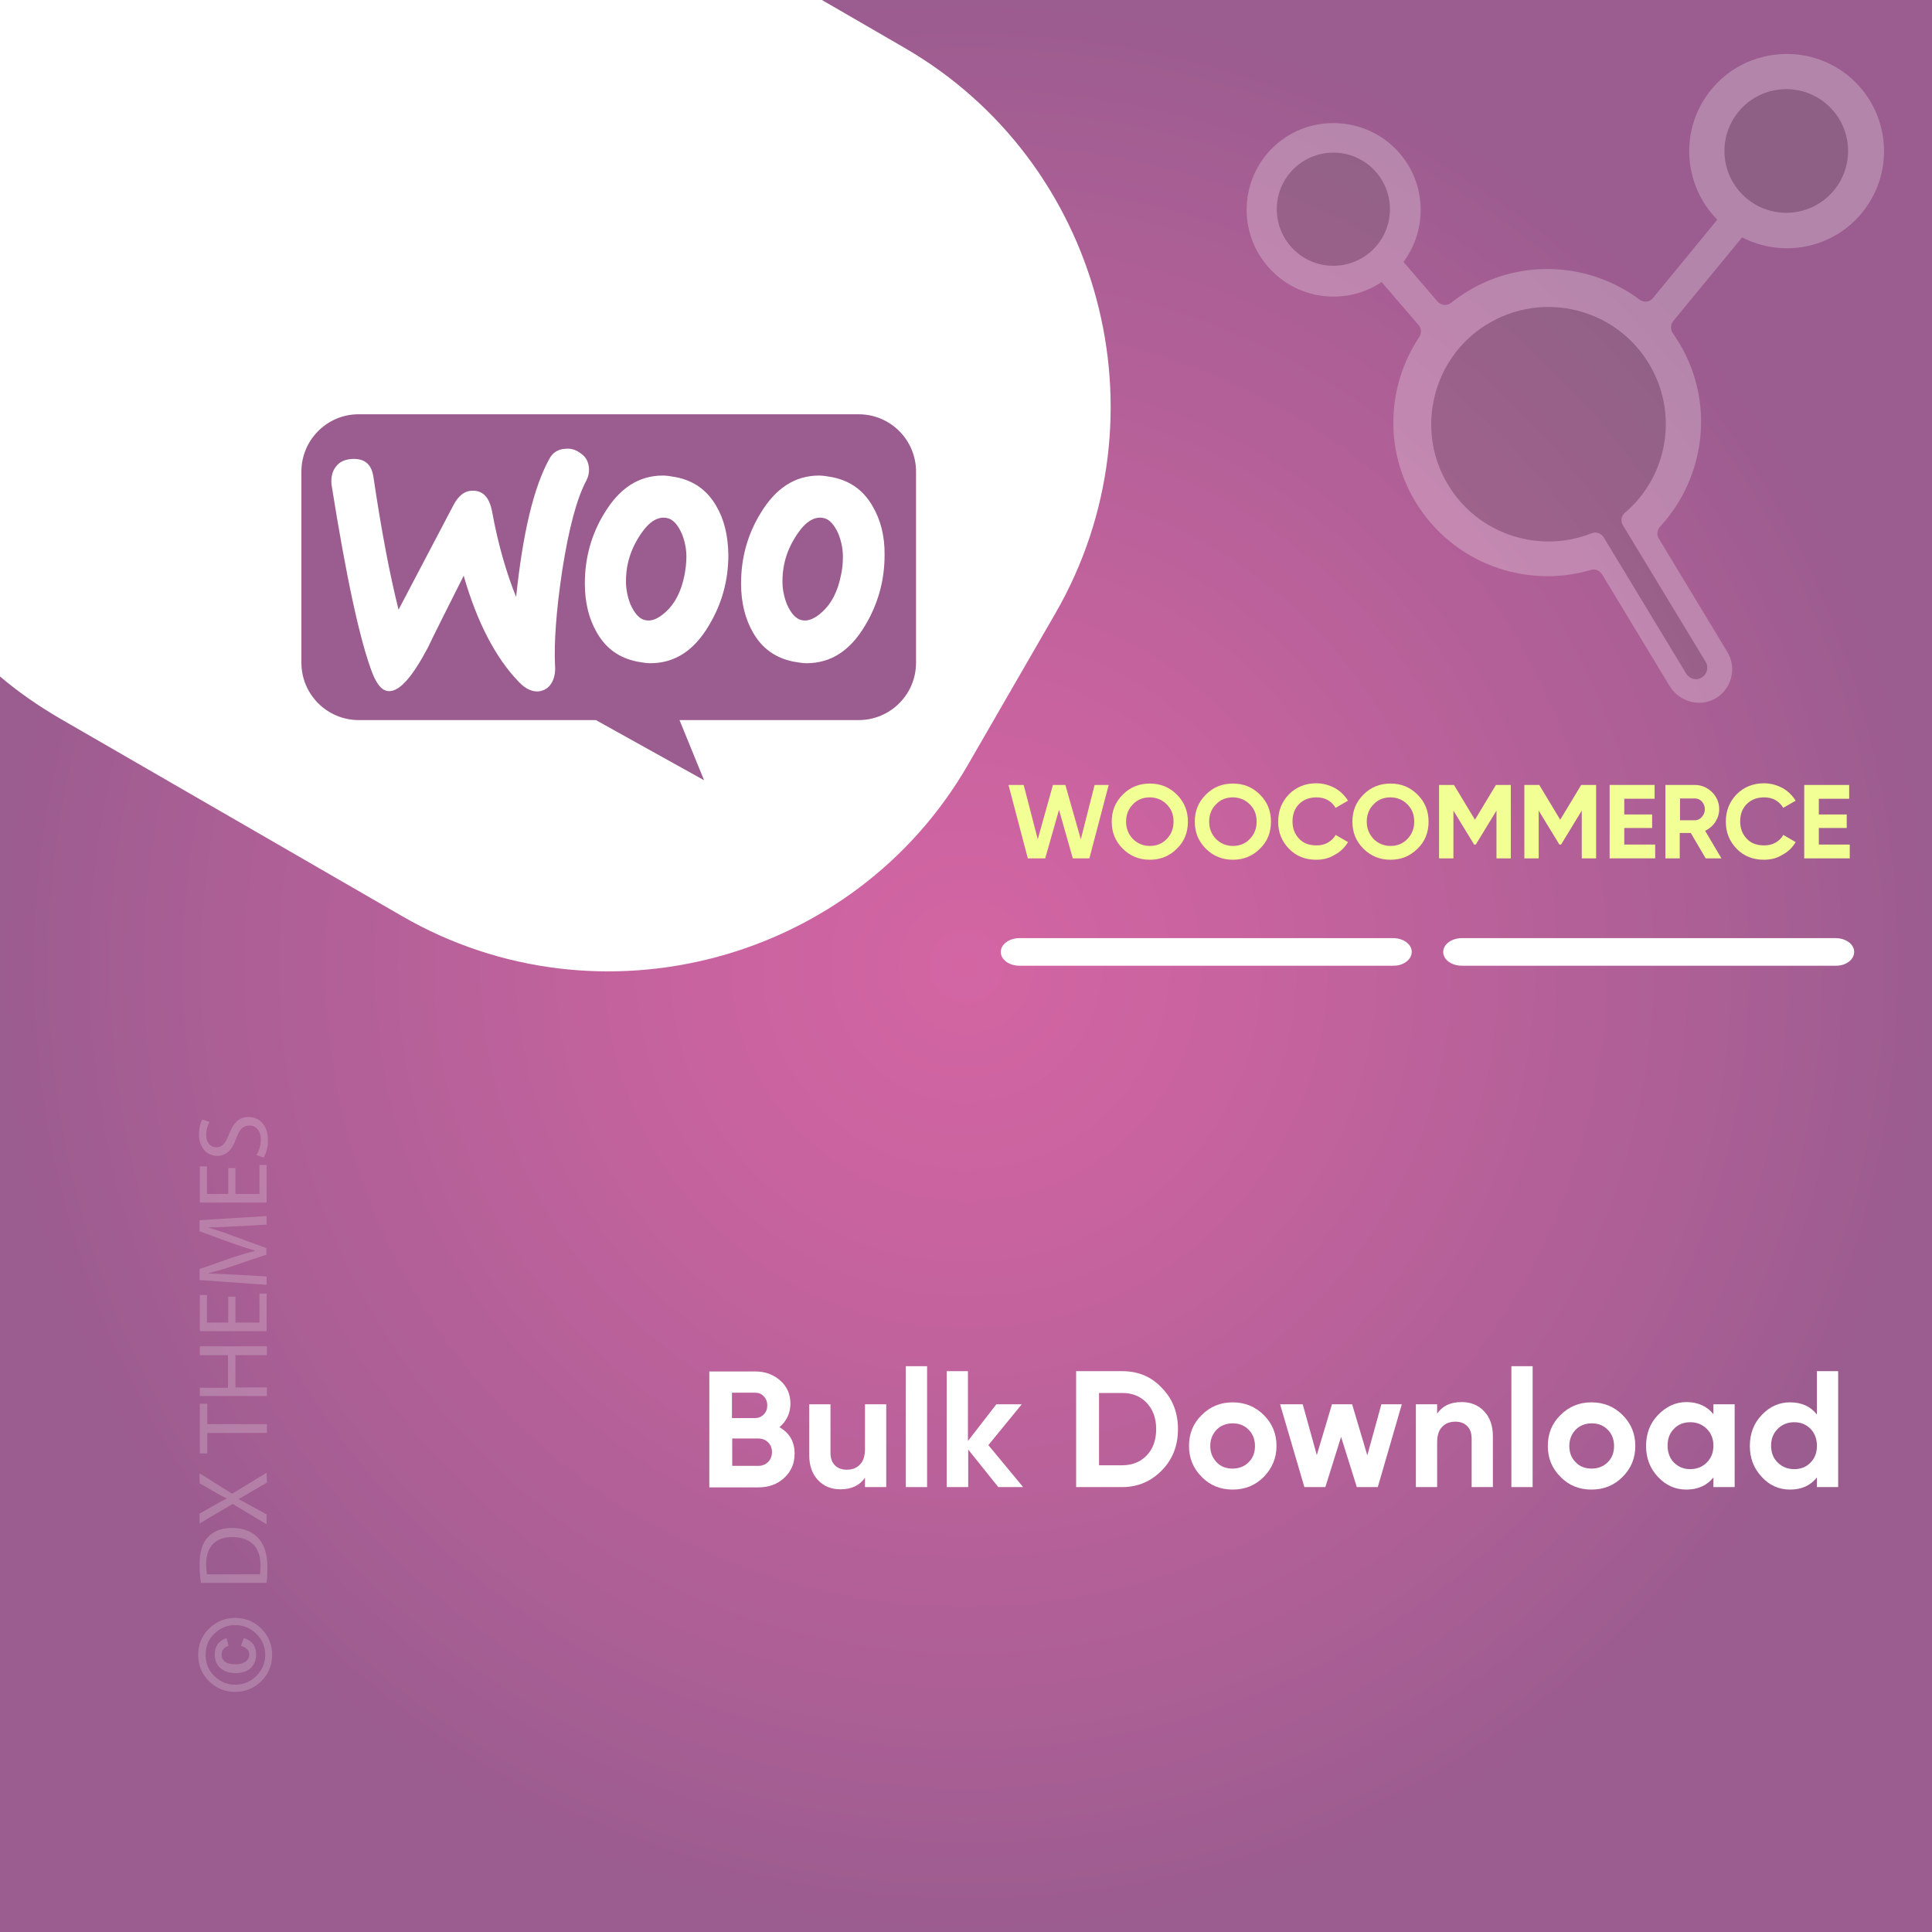
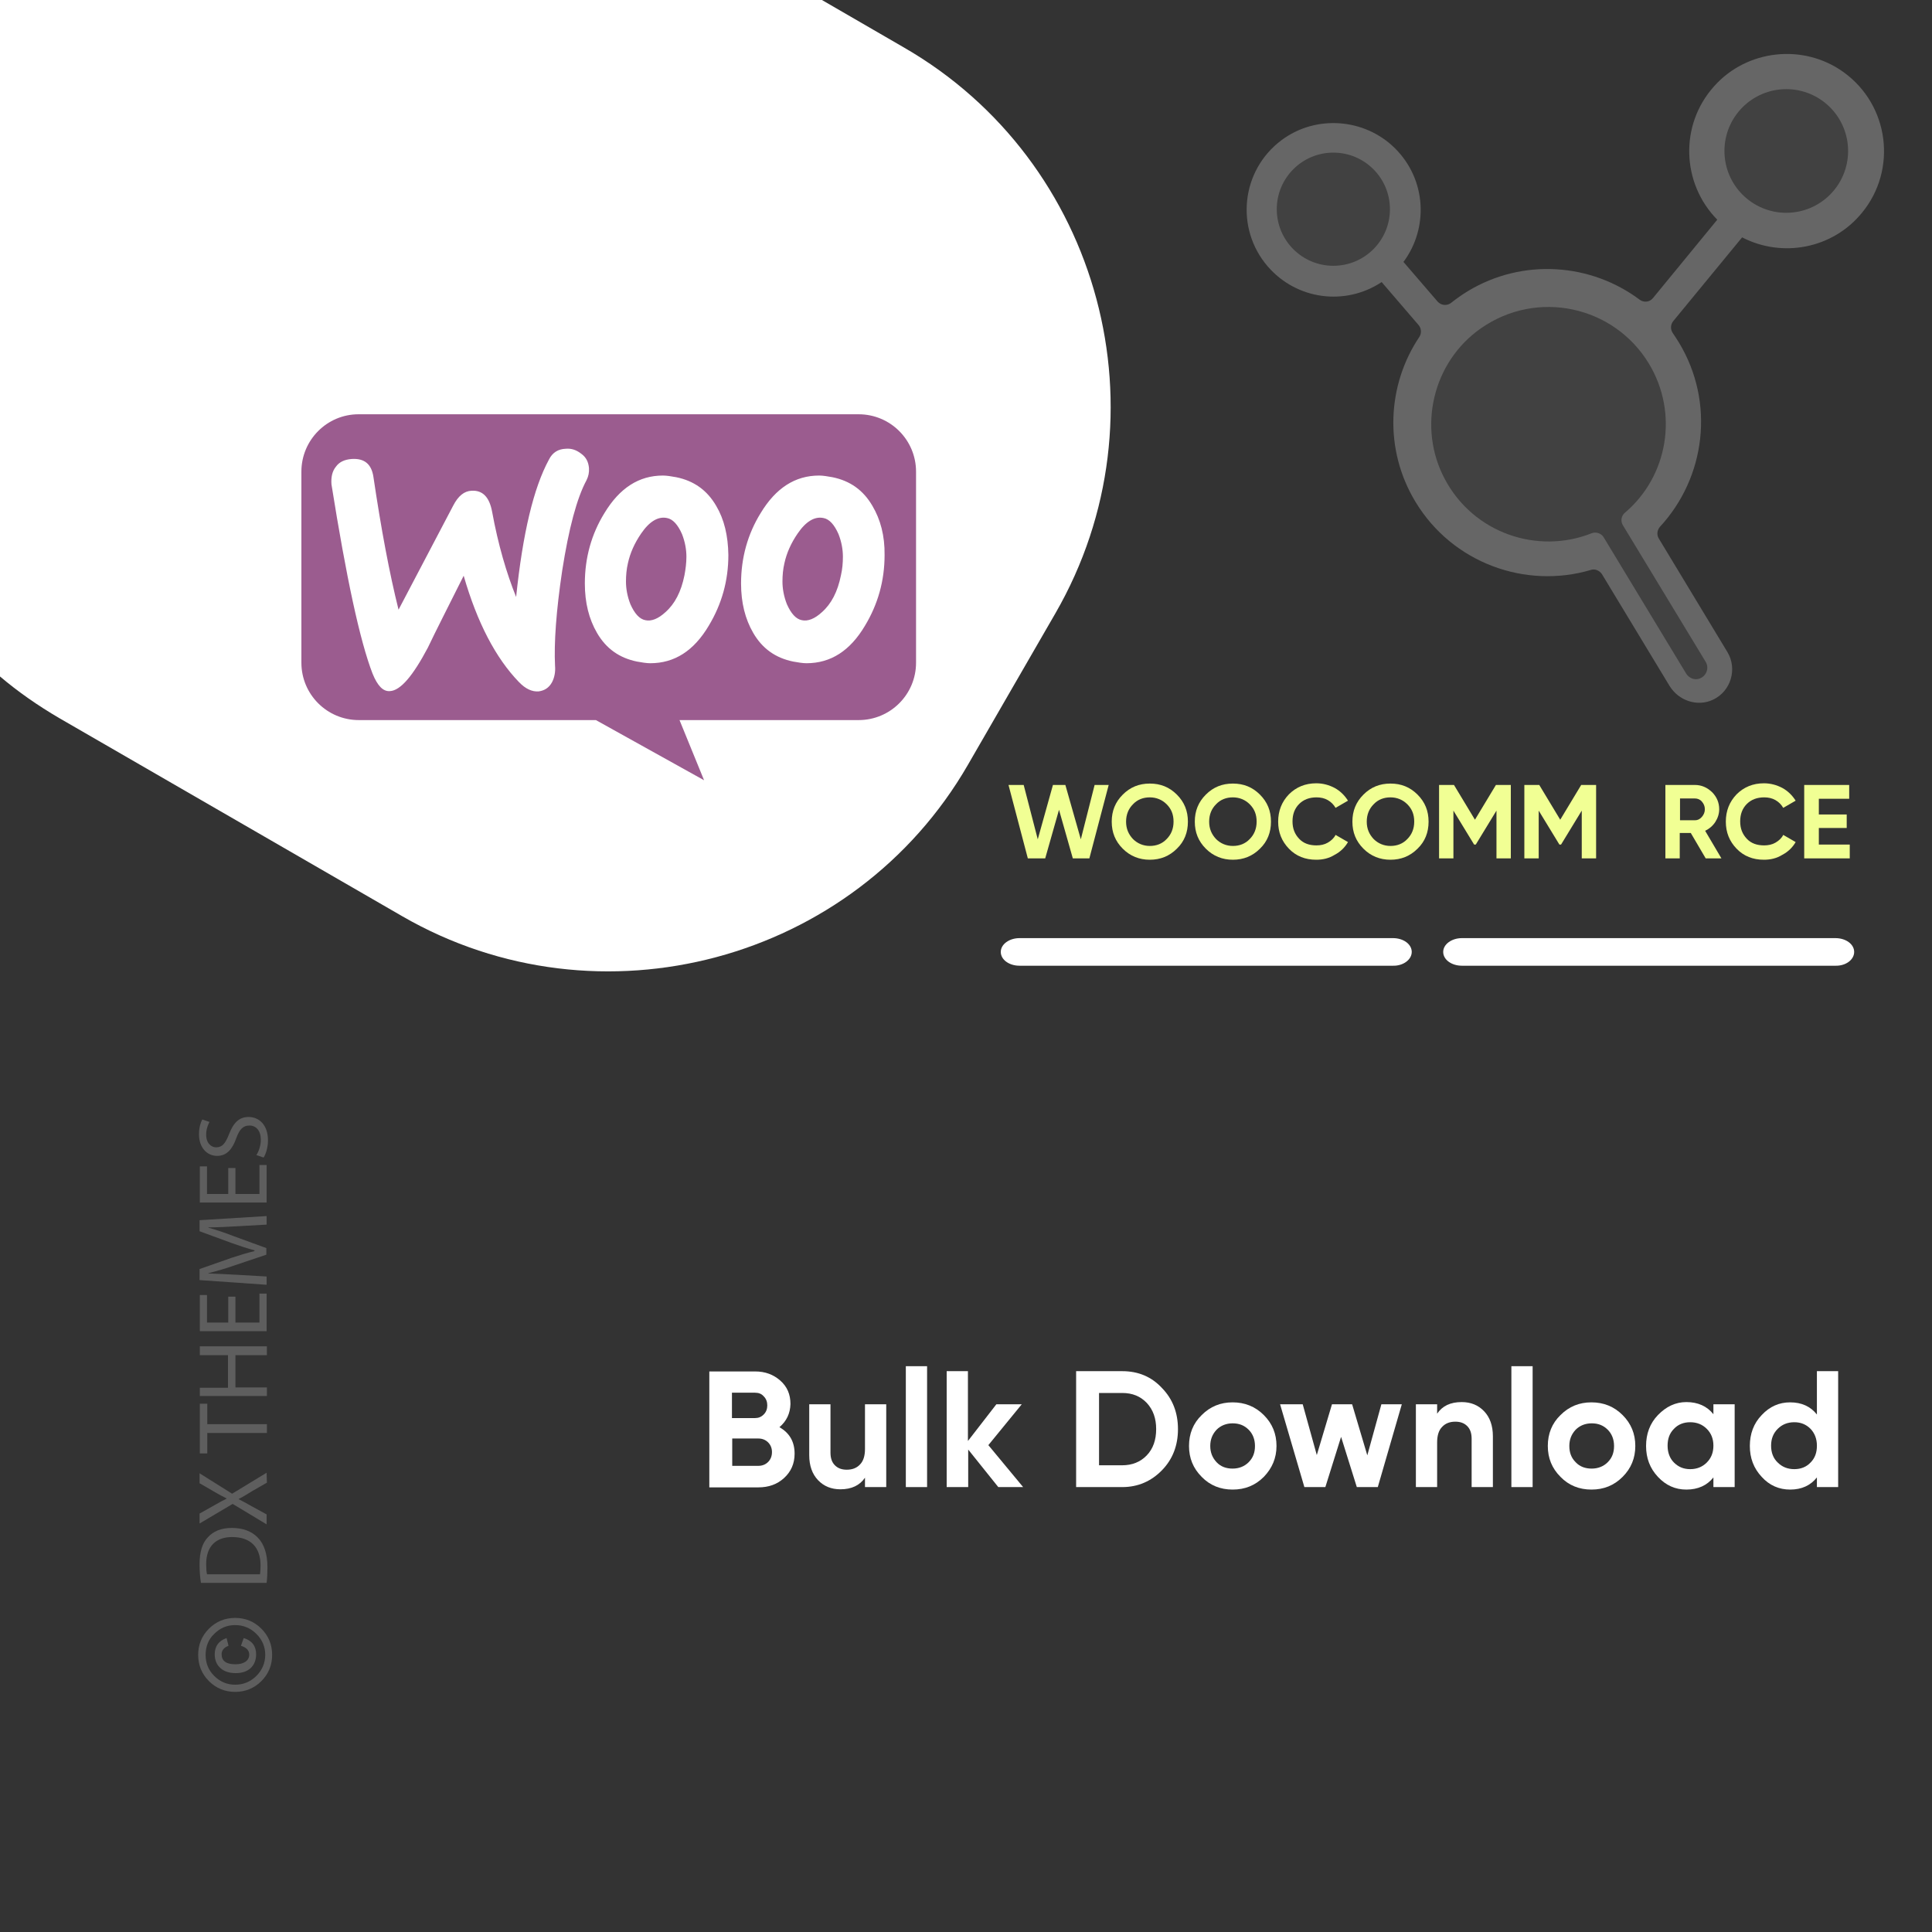
<svg xmlns="http://www.w3.org/2000/svg" version="1.1" id="Layer_1" x="0px" y="0px" viewBox="0 0 700 700" style="enable-background:new 0 0 700 700;" xml:space="preserve">
  <rect x="0" y="0" width="700" height="700" fill="#333333" stroke="none" />
  <style type="text/css">
	.st0{fill:url(#SVGID_1_);}
	.st1{fill:#FFFFFF;}
	.st2{fill:none;}
	.st3{fill:#F1FF94;}
	.st4{opacity:0.22;}
	.st5{fill:#F6F6F6;}
	.st6{opacity:0.25;}
	.st7{fill:#6B6B6B;}
	.st8{fill:#9B5C8F;}
</style>
  <radialGradient id="SVGID_1_" cx="350.495" cy="350.244" r="349.711" gradientTransform="matrix(1.001 0 0 1.001 -0.784 -0.533)" gradientUnits="userSpaceOnUse">
    <stop offset="0" style="stop-color:#D365A3" />
    <stop offset="0.281" style="stop-color:#C8639F" />
    <stop offset="0.773" style="stop-color:#AB5F95" />
    <stop offset="1" style="stop-color:#9B5C8F" />
  </radialGradient>
-   <rect class="st0" width="700" height="700" />
  <path class="st1" d="M327.5,17.2L297.8,0H0v245.1c6.6,5.6,13.8,10.6,21.5,15.1l124.3,71.8c71.4,41.2,163.7,16.5,204.9-54.9  l31.7-54.9C423.7,150.6,399,58.4,327.5,17.2z" />
  <g>
    <rect x="353" y="284.4" class="st2" width="330.2" height="57.9" />
    <path class="st3" d="M372.4,311l-7-26.6h5.5l5.1,19.7l5.5-19.7h4.5l5.6,19.7l5-19.7h5.1l-7,26.6h-6l-5-17.6l-5,17.6H372.4z" />
    <path class="st3" d="M426.4,307.5c-2.7,2.7-6,4-9.8,4s-7.1-1.3-9.8-4c-2.7-2.7-4-5.9-4-9.8s1.3-7.1,4-9.8c2.7-2.7,5.9-4,9.8-4   s7.1,1.3,9.8,4c2.7,2.7,4,5.9,4,9.8S429.1,304.9,426.4,307.5z M410.5,304c1.6,1.6,3.7,2.5,6.1,2.5c2.4,0,4.5-0.8,6.1-2.5   c1.6-1.6,2.5-3.7,2.5-6.3s-0.8-4.6-2.5-6.3c-1.6-1.6-3.7-2.5-6.1-2.5c-2.4,0-4.5,0.8-6.1,2.5c-1.6,1.6-2.5,3.7-2.5,6.3   S408.9,302.3,410.5,304z" />
    <path class="st3" d="M456.5,307.5c-2.7,2.7-6,4-9.8,4s-7.1-1.3-9.8-4c-2.7-2.7-4-5.9-4-9.8s1.3-7.1,4-9.8c2.7-2.7,5.9-4,9.8-4   s7.1,1.3,9.8,4c2.7,2.7,4,5.9,4,9.8S459.2,304.9,456.5,307.5z M440.6,304c1.6,1.6,3.7,2.5,6.1,2.5c2.4,0,4.5-0.8,6.1-2.5   c1.6-1.6,2.5-3.7,2.5-6.3s-0.8-4.6-2.5-6.3c-1.6-1.6-3.7-2.5-6.1-2.5c-2.4,0-4.5,0.8-6.1,2.5c-1.6,1.6-2.5,3.7-2.5,6.3   S439,302.3,440.6,304z" />
    <path class="st3" d="M476.9,311.5c-4,0-7.3-1.3-9.9-4s-3.9-5.9-3.9-9.8c0-3.9,1.3-7.2,3.9-9.9c2.6-2.6,5.9-4,9.9-4   c2.4,0,4.6,0.6,6.7,1.7c2,1.1,3.6,2.7,4.8,4.6l-4.5,2.6c-0.7-1.2-1.6-2.1-2.8-2.8c-1.2-0.7-2.6-1-4.1-1c-2.6,0-4.7,0.8-6.3,2.4   c-1.6,1.6-2.4,3.7-2.4,6.3c0,2.6,0.8,4.6,2.4,6.3s3.7,2.4,6.3,2.4c1.5,0,2.9-0.3,4.1-1c1.2-0.7,2.2-1.6,2.8-2.8l4.5,2.6   c-1.1,1.9-2.7,3.5-4.8,4.6C481.5,311,479.3,311.5,476.9,311.5z" />
    <path class="st3" d="M513.6,307.5c-2.7,2.7-6,4-9.8,4s-7.1-1.3-9.8-4c-2.7-2.7-4-5.9-4-9.8s1.3-7.1,4-9.8c2.7-2.7,5.9-4,9.8-4   s7.1,1.3,9.8,4c2.7,2.7,4,5.9,4,9.8S516.3,304.9,513.6,307.5z M497.7,304c1.6,1.6,3.7,2.5,6.1,2.5c2.4,0,4.5-0.8,6.1-2.5   c1.6-1.6,2.5-3.7,2.5-6.3s-0.8-4.6-2.5-6.3c-1.6-1.6-3.7-2.5-6.1-2.5c-2.4,0-4.5,0.8-6.1,2.5c-1.6,1.6-2.5,3.7-2.5,6.3   S496.1,302.3,497.7,304z" />
    <path class="st3" d="M547.4,284.4V311h-5.2v-17.3l-7.5,12.3l-0.6,0l-7.5-12.3V311h-5.2v-26.6h5.4l7.6,12.6l7.6-12.6H547.4z" />
    <path class="st3" d="M578.3,284.4V311h-5.2v-17.3l-7.5,12.3l-0.6,0l-7.5-12.3V311h-5.2v-26.6h5.4l7.6,12.6l7.6-12.6H578.3z" />
-     <path class="st3" d="M588.5,306h11.2v5h-16.5v-26.6h16.3v5h-11v5.7h10.1v4.9h-10.1V306z" />
    <path class="st3" d="M618,311l-5.4-9.2h-4v9.2h-5.2v-26.6h10.6c2.5,0,4.5,0.9,6.3,2.6c1.7,1.7,2.6,3.8,2.6,6.2   c0,1.6-0.5,3.2-1.4,4.6c-0.9,1.4-2.2,2.5-3.7,3.2l5.9,10H618z M608.7,289.3v7.9h5.4c1,0,1.8-0.4,2.5-1.2c0.7-0.8,1.1-1.7,1.1-2.8   c0-1.1-0.4-2-1.1-2.8c-0.7-0.8-1.6-1.1-2.5-1.1H608.7z" />
    <path class="st3" d="M639.1,311.5c-4,0-7.3-1.3-9.9-4s-3.9-5.9-3.9-9.8c0-3.9,1.3-7.2,3.9-9.9c2.6-2.6,5.9-4,9.9-4   c2.4,0,4.6,0.6,6.7,1.7c2,1.1,3.6,2.7,4.8,4.6l-4.5,2.6c-0.7-1.2-1.6-2.1-2.8-2.8c-1.2-0.7-2.6-1-4.1-1c-2.6,0-4.7,0.8-6.3,2.4   c-1.6,1.6-2.4,3.7-2.4,6.3c0,2.6,0.8,4.6,2.4,6.3s3.7,2.4,6.3,2.4c1.5,0,2.9-0.3,4.1-1c1.2-0.7,2.2-1.6,2.8-2.8l4.5,2.6   c-1.1,1.9-2.7,3.5-4.8,4.6C643.7,311,641.5,311.5,639.1,311.5z" />
    <path class="st3" d="M659,306h11.2v5h-16.5v-26.6H670v5h-11v5.7h10.1v4.9H659V306z" />
  </g>
  <g>
    <rect x="110.9" y="382" class="st2" width="558.7" height="271.7" />
    <path class="st1" d="M282.4,517.1c3.7,2.1,5.5,5.3,5.5,9.6c0,3.6-1.3,6.5-3.8,8.8s-5.6,3.4-9.3,3.4H257v-42h16.6   c3.6,0,6.6,1.1,9.1,3.3s3.7,5,3.7,8.5C286.3,512.1,285,514.9,282.4,517.1z M273.5,504.6h-8.3v9.2h8.3c1.3,0,2.3-0.4,3.2-1.3   c0.9-0.9,1.3-2,1.3-3.3c0-1.3-0.4-2.4-1.3-3.3C275.9,505,274.9,504.6,273.5,504.6z M274.8,531.1c1.4,0,2.6-0.5,3.5-1.4   c0.9-0.9,1.4-2.1,1.4-3.6c0-1.4-0.5-2.6-1.4-3.5c-0.9-0.9-2.1-1.4-3.5-1.4h-9.5v9.9H274.8z" />
    <path class="st1" d="M313.4,508.8h7.7v30h-7.7v-3.4c-1.9,2.8-4.9,4.2-8.9,4.2c-3.3,0-6-1.1-8.1-3.3c-2.1-2.2-3.2-5.2-3.2-9.1v-18.4   h7.7v17.5c0,2,0.5,3.5,1.6,4.6c1.1,1.1,2.5,1.6,4.3,1.6c2,0,3.6-0.6,4.8-1.9c1.2-1.2,1.8-3.1,1.8-5.6V508.8z" />
    <path class="st1" d="M328.2,538.8V495h7.7v43.8H328.2z" />
    <path class="st1" d="M370.7,538.8h-9l-10.9-13.6v13.6H343v-42h7.7v25.3l10.3-13.3h9.2l-12.1,14.8L370.7,538.8z" />
    <path class="st1" d="M406.6,496.8c5.8,0,10.6,2,14.4,6.1c3.9,4,5.8,9,5.8,14.9c0,5.9-1.9,10.9-5.8,14.9s-8.7,6.1-14.4,6.1h-16.7   v-42H406.6z M406.6,530.9c3.6,0,6.6-1.2,8.9-3.6c2.3-2.4,3.4-5.6,3.4-9.5c0-3.9-1.1-7-3.4-9.5c-2.3-2.4-5.2-3.6-8.9-3.6h-8.4v26.2   H406.6z" />
    <path class="st1" d="M457.9,535.1c-3.1,3.1-6.8,4.6-11.3,4.6c-4.4,0-8.2-1.5-11.2-4.6c-3.1-3.1-4.6-6.8-4.6-11.2s1.5-8.2,4.6-11.2   c3.1-3.1,6.8-4.6,11.2-4.6c4.4,0,8.2,1.5,11.3,4.6s4.6,6.8,4.6,11.2S460.9,532,457.9,535.1z M440.8,529.8c1.5,1.6,3.5,2.3,5.8,2.3   c2.3,0,4.3-0.8,5.8-2.3c1.6-1.6,2.3-3.5,2.3-5.9s-0.8-4.4-2.3-5.9c-1.6-1.6-3.5-2.3-5.8-2.3c-2.3,0-4.3,0.8-5.8,2.3   c-1.5,1.6-2.3,3.5-2.3,5.9S439.3,528.2,440.8,529.8z" />
    <path class="st1" d="M500.5,508.8h7.4l-8.7,30h-7.6l-5.7-18.2l-5.7,18.2h-7.6l-8.8-30h8.2l5.1,18.4l5.5-18.4h7.3l5.5,18.5   L500.5,508.8z" />
    <path class="st1" d="M529.6,508c3.3,0,6,1.1,8.1,3.3c2.1,2.2,3.2,5.2,3.2,9.1v18.4h-7.7v-17.5c0-2-0.5-3.5-1.6-4.6   c-1.1-1.1-2.5-1.6-4.3-1.6c-2,0-3.6,0.6-4.8,1.9c-1.2,1.2-1.8,3.1-1.8,5.6v16.2h-7.7v-30h7.7v3.4C522.6,509.4,525.5,508,529.6,508z   " />
    <path class="st1" d="M547.6,538.8V495h7.7v43.8H547.6z" />
    <path class="st1" d="M587.9,535.1c-3.1,3.1-6.8,4.6-11.3,4.6c-4.4,0-8.2-1.5-11.2-4.6c-3.1-3.1-4.6-6.8-4.6-11.2s1.5-8.2,4.6-11.2   c3.1-3.1,6.8-4.6,11.2-4.6c4.4,0,8.2,1.5,11.3,4.6s4.6,6.8,4.6,11.2S591,532,587.9,535.1z M570.9,529.8c1.5,1.6,3.5,2.3,5.8,2.3   c2.3,0,4.3-0.8,5.8-2.3c1.6-1.6,2.3-3.5,2.3-5.9s-0.8-4.4-2.3-5.9c-1.6-1.6-3.5-2.3-5.8-2.3c-2.3,0-4.3,0.8-5.8,2.3   c-1.5,1.6-2.3,3.5-2.3,5.9S569.3,528.2,570.9,529.8z" />
    <path class="st1" d="M620.8,508.8h7.7v30h-7.7v-3.5c-2.3,2.9-5.6,4.4-9.8,4.4c-4,0-7.4-1.5-10.3-4.6s-4.3-6.8-4.3-11.2   s1.4-8.2,4.3-11.2S607,508,611,508c4.2,0,7.5,1.5,9.8,4.4V508.8z M606.5,529.9c1.6,1.6,3.5,2.4,5.9,2.4s4.4-0.8,6-2.4   c1.6-1.6,2.4-3.6,2.4-6.1c0-2.5-0.8-4.5-2.4-6.1s-3.6-2.4-6-2.4s-4.4,0.8-5.9,2.4c-1.6,1.6-2.3,3.6-2.3,6.1   C604.2,526.3,605,528.4,606.5,529.9z" />
    <path class="st1" d="M658.3,496.8h7.7v42h-7.7v-3.5c-2.3,2.9-5.5,4.4-9.7,4.4c-4,0-7.5-1.5-10.3-4.6c-2.9-3.1-4.3-6.8-4.3-11.2   s1.4-8.2,4.3-11.2c2.9-3.1,6.3-4.6,10.3-4.6c4.2,0,7.4,1.5,9.7,4.4V496.8z M644.1,529.9c1.6,1.6,3.6,2.4,6,2.4s4.4-0.8,5.9-2.4   c1.6-1.6,2.3-3.6,2.3-6.1c0-2.5-0.8-4.5-2.3-6.1c-1.6-1.6-3.5-2.4-5.9-2.4s-4.4,0.8-6,2.4c-1.6,1.6-2.4,3.6-2.4,6.1   C641.7,526.3,642.5,528.4,644.1,529.9z" />
  </g>
  <g>
    <path class="st1" d="M511.5,344.9c0-2.8-3-5-6.8-5H369.4c-3.7,0-6.8,2.2-6.8,5c0,2.8,3,5,6.8,5h135.3   C508.4,350,511.5,347.7,511.5,344.9z" />
    <path class="st1" d="M671.8,344.9c0-2.8-3-5-6.8-5H529.7c-3.7,0-6.8,2.2-6.8,5c0,2.8,3,5,6.8,5H665   C668.8,350,671.8,347.7,671.8,344.9z" />
  </g>
  <g class="st4">
    <rect x="71.1" y="401.9" class="st2" width="42.3" height="211" />
    <path class="st5" d="M71.8,599.6c0-3.7,1.3-6.9,3.9-9.5s5.8-3.9,9.5-3.9s6.9,1.3,9.5,3.9s3.9,5.8,3.9,9.5s-1.3,6.9-3.9,9.5   s-5.8,3.9-9.5,3.9s-6.9-1.3-9.5-3.9S71.8,603.3,71.8,599.6z M74.5,599.6c0,3,1,5.5,3.1,7.6s4.6,3.2,7.6,3.2s5.6-1.1,7.7-3.2   s3.2-4.7,3.2-7.6c0-3-1.1-5.5-3.2-7.6s-4.7-3.2-7.7-3.2s-5.5,1.1-7.6,3.2C75.5,594,74.5,596.6,74.5,599.6z M87.3,596.3l1-2.8   c3,0.9,4.5,2.9,4.5,5.9c0,2.1-0.7,3.8-2,5s-3.1,1.8-5.4,1.8s-4.2-0.6-5.5-1.8c-1.4-1.2-2.1-2.9-2.1-5c0-2.9,1.4-4.9,4.3-5.9   l0.7,2.8c-1.6,0.6-2.5,1.6-2.5,3.1c0,2.4,1.7,3.6,5,3.6c1.5,0,2.7-0.3,3.6-0.9c0.9-0.6,1.4-1.5,1.4-2.6   C90.3,598,89.3,596.9,87.3,596.3z" />
    <path class="st5" d="M72.8,573.5c-0.3-1.9-0.5-4.2-0.5-6.7c0-4.5,1-7.7,3-9.8c2-2.2,4.8-3.4,8.7-3.4c4,0,7.2,1.2,9.4,3.5   c2.3,2.3,3.5,6,3.5,10.7c0,2.2-0.1,4.1-0.3,5.7H72.8z M94.2,570.4c0.1-0.8,0.2-1.9,0.2-3.2c0-6.7-3.7-10.3-10.3-10.3   c-5.7,0-9.4,3.2-9.4,9.8c0,1.6,0.1,2.8,0.3,3.7H94.2z" />
    <path class="st5" d="M96.7,537.2l-5.4,3.1c-2.1,1.3-3.4,2.1-4.8,2.8v0.1c1.4,0.7,2.7,1.4,4.8,2.6l5.3,2.9v3.6l-12.3-7.4l-12,7.1   v-3.6l5.7-3.2c1.6-0.9,2.8-1.6,4.1-2.2v-0.1c-1.4-0.7-2.6-1.3-4.1-2.2l-5.7-3.3v-3.6l11.8,7.4l12.5-7.6L96.7,537.2L96.7,537.2z" />
    <path class="st5" d="M75.1,519.2v7.4h-2.7v-18h2.7v7.4h21.6v3.2H75.1z" />
    <path class="st5" d="M72.4,502.8h10.2V491H72.4v-3.2h24.3v3.2H85.3v11.7h11.4v3.1H72.4V502.8z" />
    <path class="st5" d="M85.3,469.8v9.4H94v-10.5h2.6v13.6H72.4v-13.1H75v10h7.7v-9.4H85.3z" />
    <path class="st5" d="M86,444.3c-3.4,0.2-7.5,0.4-10.5,0.4v0.1c2.8,0.8,5.9,1.8,9.2,3.1l11.8,4.3v2.4l-11.6,3.9   c-3.4,1.2-6.6,2.1-9.4,2.8v0.1c3,0.1,7.1,0.3,10.7,0.5l10.4,0.6v3l-24.3-1.7v-4l11.7-4.1c3-1,5.7-1.8,8.2-2.4V453   c-2.4-0.6-5.1-1.5-8.2-2.6l-11.7-4.3v-4l24.3-1.5v3.1L86,444.3z" />
    <path class="st5" d="M85.3,423.2v9.4H94v-10.5h2.6v13.6H72.4v-13.1H75v10h7.7v-9.4H85.3z" />
    <path class="st5" d="M92.9,418.5c0.9-1.4,1.6-3.5,1.6-5.6c0-3.2-1.7-5.1-4.1-5.1c-2.3,0-3.6,1.3-4.8,4.6c-1.4,4-3.5,6.4-6.9,6.4   c-3.8,0-6.6-3.1-6.6-7.8c0-2.5,0.6-4.3,1.2-5.4l2.6,0.9c-0.4,0.8-1.2,2.4-1.2,4.6c0,3.3,2,4.6,3.6,4.6c2.3,0,3.4-1.5,4.7-4.8   c1.6-4.1,3.6-6.2,7.1-6.2c3.7,0,7,2.8,7,8.5c0,2.3-0.7,4.9-1.6,6.2L92.9,418.5z" />
  </g>
  <g class="st6">
    <path class="st1" d="M667.9,26.1c-14.5-10.4-34.9-8.2-46.8,5.1c-12.7,14.1-11.8,35.3,1.1,48.4L598.9,108c-1.2,1.5-3.3,1.7-4.8,0.6   c-17.6-13.2-42.3-15.2-62.3-3.1c-2.1,1.3-4.1,2.7-6,4.2c-1.5,1.2-3.6,1-4.9-0.4l-12.4-14.4c9.1-12.2,8.4-29.8-3.1-41.2   c-11-10.9-28.7-12.2-41.1-2.9c-14.7,11-16.8,32-5,45.7c10.5,12.2,28.2,14.4,41.3,5.7l13.4,15.6c1,1.2,1.1,2.9,0.3,4.2   c-11.7,17.4-13,40.8-1.4,59.9c13.4,22.1,39.8,31.6,63.5,24.6c1.5-0.5,3.1,0.2,4,1.5l24.5,40.5c3.3,5.4,10.1,7.7,15.8,5   c6.5-3.1,8.8-11.2,5.2-17.2L601,195.1c-0.8-1.3-0.6-3,0.4-4.2c16.5-17.8,20.1-45,6.9-66.8c-0.7-1.2-1.5-2.3-2.2-3.4   c-0.9-1.3-0.9-3,0.1-4.3l25-30.4c14.5,7.5,32.8,4.2,43.5-9C687.4,61.5,684.6,38.1,667.9,26.1z" />
    <path class="st7" d="M597.4,131.7c-12.7-20.9-40.5-27-60.9-12.7c-17.4,12.2-23,35.9-13,54.6c10.4,19.6,33.6,27.4,53.2,19.6   c1.6-0.6,3.4,0,4.3,1.4l29.9,49.4c0.9,1.5,2.7,2.4,4.4,2c2.9-0.7,4.1-3.9,2.7-6.2l-30-49.5c-0.9-1.5-0.6-3.4,0.7-4.5   C604.3,172.6,608.3,149.7,597.4,131.7z" />
    <circle class="st7" cx="483.1" cy="75.8" r="20.5" />
    <circle class="st7" cx="647.2" cy="54.7" r="22.4" />
  </g>
  <g>
    <path class="st8" d="M129.9,150.1h181.2c11.5,0,20.8,9.3,20.8,20.8v69.2c0,11.5-9.3,20.8-20.8,20.8h-64.9l8.9,21.8l-39.2-21.8H130   c-11.5,0-20.8-9.3-20.8-20.8v-69.2C109.2,159.4,118.5,150.1,129.9,150.1z" />
    <path class="st1" d="M121.7,169.1c1.2-1.7,3.1-2.6,5.7-2.8c4.6-0.3,7.2,1.8,7.9,6.5c2.8,18.9,5.8,34.9,9.1,48.1l19.8-37.7   c1.8-3.5,4-5.3,6.7-5.4c3.9-0.2,6.4,2.2,7.4,7.6c2.2,12,5.2,22.2,8.7,30.9c2.4-23,6.3-39.5,11.9-49.8c1.3-2.6,3.4-3.8,6-3.9   c2.1-0.2,3.9,0.4,5.7,1.8c1.8,1.3,2.6,3,2.8,5.2c0.1,1.6-0.2,3-0.9,4.4c-3.5,6.5-6.4,17.4-8.8,32.7c-2.2,14.7-3,26.3-2.6,34.5   c0.2,2.2-0.2,4.3-1.1,6c-1.1,2-2.7,3-4.8,3.3c-2.4,0.2-4.8-0.9-7.2-3.4c-8.4-8.7-15.1-21.5-20-38.5c-5.8,11.6-10.2,20.2-13,26.1   c-5.4,10.2-9.9,15.5-13.7,15.7c-2.5,0.2-4.5-1.9-6.3-6.3c-4.6-11.9-9.5-34.7-14.9-68.6C119.9,172.8,120.4,170.7,121.7,169.1   L121.7,169.1z M316.1,183.3c-3.3-5.7-8.1-9.1-14.5-10.4c-1.7-0.3-3.4-0.6-4.8-0.6c-8.7,0-15.7,4.5-21.2,13.6   c-4.7,7.6-7.1,16.2-7.1,25.5c0,7,1.5,12.9,4.4,17.9c3.3,5.7,8.1,9.1,14.5,10.4c1.7,0.3,3.4,0.6,4.8,0.6c8.8,0,15.8-4.5,21.2-13.6   c4.7-7.8,7.1-16.3,7.1-25.6C320.6,194.1,319,188.2,316.1,183.3L316.1,183.3z M304.7,208.4c-1.2,6-3.5,10.4-6.9,13.4   c-2.6,2.4-5.1,3.4-7.3,2.9c-2.1-0.4-3.9-2.4-5.4-5.8c-1.1-2.8-1.6-5.6-1.6-8.2c0-2.2,0.2-4.5,0.7-6.6c0.8-3.7,2.4-7.3,4.8-10.8   c3-4.4,6.2-6.3,9.4-5.6c2.1,0.4,3.9,2.4,5.4,5.8c1.1,2.8,1.6,5.6,1.6,8.2C305.4,204,305.2,206.2,304.7,208.4L304.7,208.4z    M259.5,183.3c-3.3-5.7-8.1-9.1-14.5-10.4c-1.7-0.3-3.4-0.6-4.8-0.6c-8.7,0-15.7,4.5-21.2,13.6c-4.7,7.6-7.1,16.2-7.1,25.5   c0,7,1.5,12.9,4.4,17.9c3.3,5.7,8.1,9.1,14.5,10.4c1.7,0.3,3.4,0.6,4.8,0.6c8.8,0,15.8-4.5,21.2-13.6c4.7-7.8,7.1-16.3,7.1-25.6   C263.8,194.1,262.4,188.2,259.5,183.3L259.5,183.3z M248,208.4c-1.2,6-3.5,10.4-6.9,13.4c-2.6,2.4-5.1,3.4-7.3,2.9   c-2.1-0.4-3.9-2.4-5.4-5.8c-1.1-2.8-1.6-5.6-1.6-8.2c0-2.2,0.2-4.5,0.7-6.6c0.8-3.7,2.4-7.3,4.8-10.8c3-4.4,6.2-6.3,9.4-5.6   c2.1,0.4,3.9,2.4,5.4,5.8c1.1,2.8,1.6,5.6,1.6,8.2C248.7,204,248.4,206.2,248,208.4L248,208.4z" />
  </g>
  <g>
</g>
  <g>
</g>
  <g>
</g>
  <g>
</g>
  <g>
</g>
  <g>
</g>
</svg>